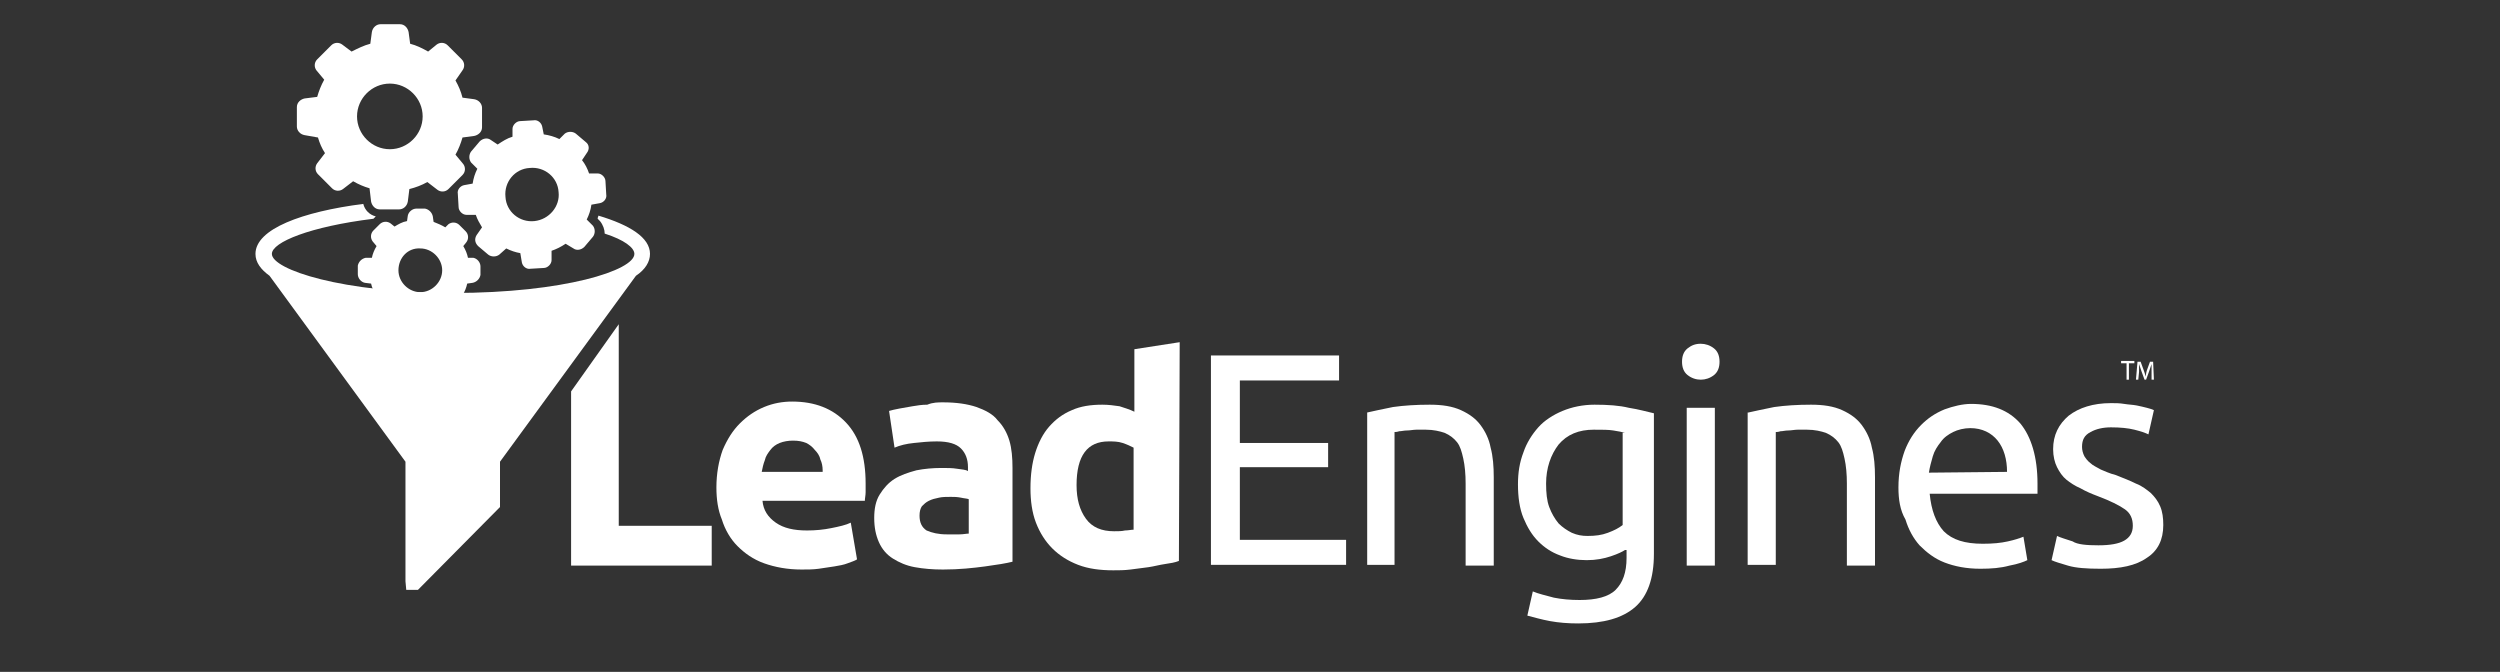
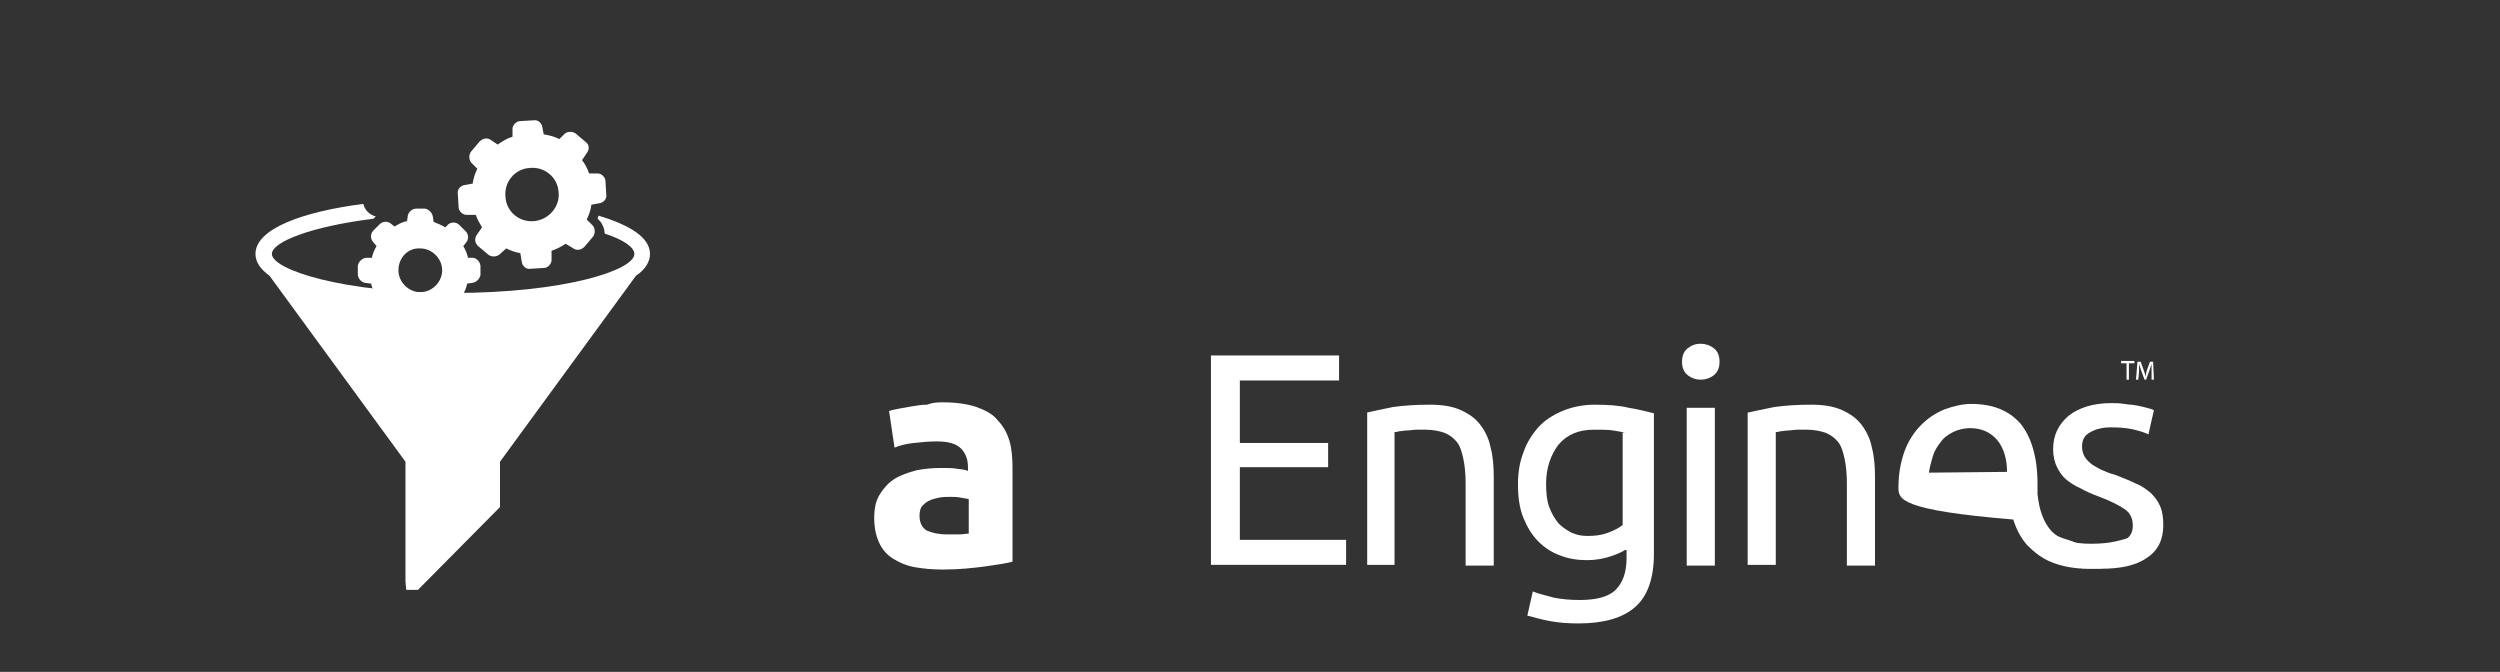
<svg xmlns="http://www.w3.org/2000/svg" version="1.1" id="Layer_1" x="0px" y="0px" viewBox="0 0 320 86" style="enable-background:new 0 0 320 86;" xml:space="preserve">
  <rect x="0" y="0" width="320" height="86" fill="#333333" stroke="none" />
  <style type="text/css">
	.st0{fill:#FFFFFF;}
</style>
  <g>
-     <path class="st0" d="M91.1,67.2v5.2h-18V50.1l6.1-8.6v25.8h11.9V67.2z" />
-     <path class="st0" d="M91.7,62.4c0-1.8,0.3-3.4,0.8-4.8c0.6-1.4,1.3-2.5,2.2-3.4c0.9-0.9,1.9-1.6,3.1-2.1s2.4-0.7,3.6-0.7   c2.9,0,5.2,0.9,6.9,2.7c1.7,1.8,2.5,4.4,2.5,7.8c0,0.3,0,0.7,0,1.1c0,0.4-0.1,0.8-0.1,1.1H97.6c0.1,1.2,0.7,2.1,1.7,2.8   c1,0.7,2.3,1,4,1c1.1,0,2.1-0.1,3.1-0.3c1-0.2,1.9-0.4,2.5-0.7l0.8,4.7c-0.3,0.2-0.7,0.3-1.2,0.5s-1.1,0.3-1.7,0.4s-1.3,0.2-2,0.3   c-0.7,0.1-1.5,0.1-2.2,0.1c-1.8,0-3.4-0.3-4.8-0.8s-2.5-1.3-3.4-2.2c-0.9-0.9-1.6-2.1-2-3.4C91.9,65.3,91.7,63.9,91.7,62.4z    M105.3,60.2c0-0.5-0.1-1-0.3-1.4c-0.1-0.5-0.4-0.9-0.7-1.2c-0.3-0.4-0.7-0.7-1.1-0.9c-0.5-0.2-1-0.3-1.7-0.3   c-0.6,0-1.2,0.1-1.7,0.3s-0.9,0.5-1.2,0.9c-0.3,0.4-0.6,0.8-0.7,1.3c-0.2,0.5-0.3,1-0.4,1.5h7.8L105.3,60.2L105.3,60.2z" />
    <path class="st0" d="M120.7,51.5c1.7,0,3.1,0.2,4.3,0.6c1.1,0.4,2.1,0.9,2.7,1.7c0.7,0.7,1.2,1.6,1.5,2.6s0.4,2.2,0.4,3.5v12   c-0.8,0.2-2,0.4-3.5,0.6s-3.3,0.4-5.4,0.4c-1.3,0-2.5-0.1-3.6-0.3c-1.1-0.2-2-0.6-2.8-1.1s-1.4-1.2-1.8-2.1s-0.6-1.9-0.6-3.1   s0.2-2.2,0.7-3c0.5-0.8,1.1-1.5,1.9-2s1.7-0.8,2.8-1.1c1-0.2,2.1-0.3,3.2-0.3c0.8,0,1.4,0,2,0.1s1.1,0.1,1.4,0.3v-0.5   c0-1-0.3-1.8-0.9-2.4c-0.6-0.6-1.6-0.9-3.1-0.9c-1,0-2,0.1-2.9,0.2c-1,0.1-1.8,0.3-2.5,0.6l-0.7-4.7c0.3-0.1,0.8-0.2,1.3-0.3   s1.1-0.2,1.7-0.3s1.2-0.2,1.9-0.2C119.4,51.5,120.1,51.5,120.7,51.5z M121.2,68.4c0.6,0,1.1,0,1.6,0s0.9-0.1,1.2-0.1v-4.4   c-0.2-0.1-0.6-0.1-1-0.2c-0.5-0.1-0.9-0.1-1.3-0.1c-0.5,0-1.1,0-1.5,0.1c-0.5,0.1-0.9,0.2-1.3,0.4s-0.6,0.4-0.9,0.7   c-0.2,0.3-0.3,0.7-0.3,1.2c0,0.9,0.3,1.5,0.9,1.9C119.3,68.2,120.1,68.4,121.2,68.4z" />
-     <path class="st0" d="M150.9,71.8c-0.5,0.2-1.1,0.3-1.8,0.4s-1.4,0.3-2.1,0.4c-0.7,0.1-1.5,0.2-2.3,0.3c-0.8,0.1-1.5,0.1-2.2,0.1   c-1.7,0-3.2-0.2-4.5-0.7s-2.4-1.2-3.3-2.1c-0.9-0.9-1.6-2-2.1-3.3s-0.7-2.8-0.7-4.4c0-1.7,0.2-3.2,0.6-4.5c0.4-1.3,1-2.5,1.8-3.4   s1.7-1.6,2.9-2.1c1.1-0.5,2.4-0.7,3.9-0.7c0.8,0,1.5,0.1,2.2,0.2c0.6,0.2,1.3,0.4,1.9,0.7v-8l5.8-0.9L150.9,71.8L150.9,71.8z    M137.8,62.1c0,1.8,0.4,3.2,1.2,4.3c0.8,1.1,2,1.6,3.6,1.6c0.5,0,1,0,1.4-0.1c0.4,0,0.8-0.1,1.1-0.1V57.3c-0.4-0.2-0.8-0.4-1.4-0.6   c-0.6-0.2-1.2-0.2-1.8-0.2C139.2,56.5,137.8,58.3,137.8,62.1z" />
    <path class="st0" d="M155,72.4V45.5h16.4v3.2h-12.7v8H170v3.1h-11.3v9.3h13.6v3.2H155V72.4z" />
    <path class="st0" d="M175,52.8c0.8-0.2,1.9-0.4,3.3-0.7c1.4-0.2,3-0.3,4.7-0.3c1.6,0,2.9,0.2,4,0.7s1.9,1.1,2.5,1.9   c0.6,0.8,1.1,1.8,1.3,2.9c0.3,1.1,0.4,2.4,0.4,3.8v11.3h-3.6V61.9c0-1.2-0.1-2.3-0.3-3.2s-0.4-1.6-0.8-2.1   c-0.4-0.5-0.9-0.9-1.6-1.2c-0.6-0.2-1.4-0.4-2.4-0.4c-0.4,0-0.8,0-1.2,0s-0.8,0.1-1.2,0.1s-0.7,0.1-1,0.1c-0.3,0.1-0.5,0.1-0.6,0.1   v17H175V52.8z" />
    <path class="st0" d="M208,70.4c-0.3,0.2-0.9,0.5-1.8,0.8c-0.9,0.3-1.9,0.5-3.1,0.5c-1.2,0-2.4-0.2-3.4-0.6c-1.1-0.4-2-1-2.8-1.8   s-1.4-1.8-1.9-3s-0.7-2.7-0.7-4.3c0-1.5,0.2-2.8,0.7-4.1c0.4-1.2,1.1-2.3,1.9-3.2c0.8-0.9,1.9-1.6,3.1-2.1c1.2-0.5,2.6-0.8,4.1-0.8   c1.7,0,3.2,0.1,4.4,0.4c1.3,0.2,2.3,0.5,3.2,0.7v18c0,3.1-0.8,5.4-2.4,6.8c-1.6,1.4-4,2.1-7.3,2.1c-1.3,0-2.5-0.1-3.6-0.3   c-1.1-0.2-2.1-0.5-2.9-0.7l0.7-3.1c0.7,0.3,1.6,0.5,2.7,0.8c1,0.2,2.1,0.3,3.3,0.3c2.1,0,3.7-0.4,4.6-1.3c0.9-0.9,1.4-2.2,1.4-4.1   v-1L208,70.4L208,70.4z M208,55.4c-0.4-0.1-0.8-0.2-1.5-0.3c-0.6-0.1-1.4-0.1-2.5-0.1c-1.9,0-3.4,0.6-4.5,1.9c-1,1.3-1.6,3-1.6,5   c0,1.2,0.1,2.2,0.4,3c0.3,0.8,0.7,1.5,1.2,2.1c0.5,0.5,1.1,0.9,1.7,1.2c0.7,0.3,1.3,0.4,2,0.4c1,0,1.8-0.1,2.6-0.4s1.4-0.6,1.9-1   V55.4H208z" />
    <path class="st0" d="M217.7,48.6c-0.6,0-1.2-0.2-1.7-0.6c-0.5-0.4-0.7-1-0.7-1.7s0.2-1.3,0.7-1.7s1-0.6,1.7-0.6   c0.6,0,1.2,0.2,1.7,0.6c0.5,0.4,0.7,1,0.7,1.7s-0.2,1.3-0.7,1.7S218.3,48.6,217.7,48.6z M219.5,72.4h-3.6V52.2h3.6V72.4z" />
    <path class="st0" d="M223.8,52.8c0.8-0.2,1.9-0.4,3.3-0.7c1.4-0.2,3-0.3,4.7-0.3c1.6,0,2.9,0.2,4,0.7s1.9,1.1,2.5,1.9   c0.6,0.8,1.1,1.8,1.3,2.9c0.3,1.1,0.4,2.4,0.4,3.8v11.3h-3.6V61.9c0-1.2-0.1-2.3-0.3-3.2s-0.4-1.6-0.8-2.1   c-0.4-0.5-0.9-0.9-1.6-1.2c-0.6-0.2-1.4-0.4-2.4-0.4c-0.4,0-0.8,0-1.2,0s-0.8,0.1-1.2,0.1s-0.7,0.1-1,0.1c-0.3,0.1-0.5,0.1-0.6,0.1   v17h-3.6V52.8H223.8z" />
-     <path class="st0" d="M243,62.4c0-1.8,0.3-3.3,0.8-4.7c0.5-1.3,1.2-2.4,2.1-3.3c0.9-0.9,1.8-1.5,3-2c1.1-0.4,2.3-0.7,3.4-0.7   c2.7,0,4.8,0.8,6.3,2.5c1.4,1.7,2.2,4.3,2.2,7.7c0,0.2,0,0.4,0,0.6c0,0.2,0,0.5,0,0.7H247c0.2,2.1,0.8,3.7,1.8,4.8   c1.1,1.1,2.7,1.6,5,1.6c1.3,0,2.3-0.1,3.2-0.3c0.9-0.2,1.5-0.4,2-0.6l0.5,3c-0.4,0.2-1.2,0.5-2.3,0.7c-1.1,0.3-2.3,0.4-3.7,0.4   c-1.8,0-3.3-0.3-4.6-0.8s-2.3-1.3-3.2-2.2c-0.8-0.9-1.4-2-1.8-3.3C243.2,65.3,243,63.9,243,62.4z M256.9,60.4c0-1.6-0.4-3-1.2-4   s-2-1.6-3.5-1.6c-0.8,0-1.6,0.2-2.2,0.5c-0.6,0.3-1.2,0.7-1.6,1.3c-0.4,0.5-0.8,1.1-1,1.8s-0.4,1.4-0.5,2.1L256.9,60.4L256.9,60.4z   " />
+     <path class="st0" d="M243,62.4c0-1.8,0.3-3.3,0.8-4.7c0.5-1.3,1.2-2.4,2.1-3.3c0.9-0.9,1.8-1.5,3-2c1.1-0.4,2.3-0.7,3.4-0.7   c2.7,0,4.8,0.8,6.3,2.5c1.4,1.7,2.2,4.3,2.2,7.7c0,0.2,0,0.4,0,0.6c0,0.2,0,0.5,0,0.7c0.2,2.1,0.8,3.7,1.8,4.8   c1.1,1.1,2.7,1.6,5,1.6c1.3,0,2.3-0.1,3.2-0.3c0.9-0.2,1.5-0.4,2-0.6l0.5,3c-0.4,0.2-1.2,0.5-2.3,0.7c-1.1,0.3-2.3,0.4-3.7,0.4   c-1.8,0-3.3-0.3-4.6-0.8s-2.3-1.3-3.2-2.2c-0.8-0.9-1.4-2-1.8-3.3C243.2,65.3,243,63.9,243,62.4z M256.9,60.4c0-1.6-0.4-3-1.2-4   s-2-1.6-3.5-1.6c-0.8,0-1.6,0.2-2.2,0.5c-0.6,0.3-1.2,0.7-1.6,1.3c-0.4,0.5-0.8,1.1-1,1.8s-0.4,1.4-0.5,2.1L256.9,60.4L256.9,60.4z   " />
    <path class="st0" d="M268.6,69.8c1.5,0,2.6-0.2,3.3-0.6c0.7-0.4,1.1-1,1.1-1.9s-0.3-1.6-1-2.1s-1.9-1.1-3.5-1.7   c-0.8-0.3-1.5-0.6-2.2-1c-0.7-0.3-1.3-0.7-1.8-1.1c-0.5-0.4-0.9-1-1.2-1.6c-0.3-0.6-0.5-1.4-0.5-2.3c0-1.8,0.7-3.2,2-4.3   c1.3-1,3.1-1.6,5.4-1.6c0.6,0,1.1,0,1.7,0.1s1.1,0.1,1.6,0.2c0.5,0.1,0.9,0.2,1.3,0.3s0.7,0.2,0.9,0.3l-0.7,3.1   c-0.4-0.2-1-0.4-1.8-0.6c-0.8-0.2-1.8-0.3-3-0.3c-1,0-1.9,0.2-2.6,0.6c-0.8,0.4-1.1,1-1.1,1.9c0,0.4,0.1,0.8,0.3,1.2   c0.2,0.3,0.4,0.6,0.8,0.9c0.3,0.3,0.8,0.5,1.3,0.8c0.5,0.2,1.1,0.5,1.9,0.7c1,0.4,1.8,0.7,2.6,1.1c0.8,0.3,1.4,0.8,1.9,1.2   c0.5,0.5,0.9,1,1.2,1.7c0.3,0.7,0.4,1.5,0.4,2.4c0,1.9-0.7,3.3-2.1,4.2c-1.4,1-3.4,1.4-5.9,1.4c-1.8,0-3.2-0.1-4.2-0.4   s-1.7-0.5-2.1-0.7l0.7-3.1c0.4,0.2,1.1,0.4,2,0.7C265.9,69.7,267.1,69.8,268.6,69.8z" />
  </g>
  <g>
-     <path class="st0" d="M40.7,17.6c0.2,0.7,0.5,1.4,0.9,2l-1,1.3c-0.3,0.4-0.3,1,0.1,1.4l1.8,1.8c0.4,0.4,1,0.4,1.4,0.1l1.3-1   c0.7,0.4,1.4,0.7,2.1,0.9l0.2,1.7c0.1,0.5,0.5,1,1.1,1h2.5c0.5,0,1-0.4,1.1-1l0.2-1.6c0.8-0.2,1.6-0.5,2.3-0.9l1.3,1   c0.4,0.3,1,0.3,1.4-0.1l1.8-1.8c0.4-0.4,0.4-1,0.1-1.4l-1-1.2c0.4-0.7,0.7-1.5,0.9-2.2l1.5-0.2c0.5-0.1,1-0.5,1-1.1v-2.5   c0-0.5-0.4-1-1-1.1l-1.5-0.2c-0.2-0.8-0.5-1.5-0.9-2.2L59.2,9c0.3-0.4,0.3-1-0.1-1.4l-1.8-1.8c-0.4-0.4-1-0.4-1.4-0.1l-1.1,0.9   c-0.7-0.4-1.5-0.8-2.3-1l-0.2-1.5c-0.1-0.5-0.5-1-1.1-1h-2.5c-0.5,0-1,0.4-1.1,1l-0.2,1.5c-0.8,0.2-1.6,0.6-2.4,1l-1.2-0.9   c-0.4-0.3-1-0.3-1.4,0.1l-1.8,1.8c-0.4,0.4-0.4,1-0.1,1.4l1,1.2c-0.4,0.7-0.7,1.5-0.9,2.2L39,12.6c-0.5,0.1-1,0.5-1,1.1v2.5   c0,0.5,0.4,1,1,1.1L40.7,17.6z M49.9,10.7c2.3,0,4.2,1.9,4.2,4.2s-1.9,4.2-4.2,4.2s-4.2-1.9-4.2-4.2S47.6,10.7,49.9,10.7L49.9,10.7   z" />
    <path class="st0" d="M75,18.2l-1.3-1.1c-0.4-0.3-1-0.3-1.4,0l-0.7,0.7c-0.6-0.3-1.3-0.5-2-0.6l-0.2-1c-0.1-0.5-0.6-0.9-1.1-0.8   l-1.7,0.1c-0.5,0-1,0.5-1,1v1c-0.7,0.2-1.3,0.6-1.9,1l-0.9-0.6c-0.4-0.3-1-0.2-1.4,0.2l-1.1,1.3c-0.3,0.4-0.3,1,0,1.4l0.8,0.8   c-0.3,0.6-0.5,1.2-0.6,1.9l-1.1,0.2c-0.5,0.1-0.9,0.6-0.8,1.1l0.1,1.7c0,0.5,0.5,1,1,1h1.2c0.2,0.6,0.5,1.1,0.8,1.6l-0.7,1   c-0.3,0.5-0.2,1,0.2,1.4l1.3,1.1c0.4,0.3,1,0.3,1.4,0l0.9-0.8c0.6,0.3,1.2,0.5,1.8,0.6l0.2,1.2c0.1,0.5,0.6,0.9,1.1,0.8l1.7-0.1   c0.5,0,1-0.5,1-1v-1.2c0.6-0.2,1.2-0.5,1.8-0.9l1,0.6c0.4,0.3,1,0.2,1.4-0.2l1.1-1.3c0.3-0.4,0.3-1,0-1.4l-0.8-0.8   c0.3-0.6,0.5-1.2,0.6-1.9l1.1-0.2c0.5-0.1,0.9-0.6,0.8-1.1l-0.1-1.7c0-0.5-0.5-1-1-1h-1.1c-0.2-0.6-0.5-1.2-0.9-1.7l0.6-0.9   C75.5,19.1,75.4,18.5,75,18.2L75,18.2z M68.4,28.3c-1.9,0.2-3.6-1.2-3.7-3.1c-0.2-1.9,1.2-3.6,3.1-3.7c1.9-0.2,3.6,1.2,3.7,3.1   C71.7,26.4,70.3,28.1,68.4,28.3L68.4,28.3z" />
    <path class="st0" d="M46.8,33c-0.5,0.1-0.9,0.5-1,1v1.1c0,0.5,0.4,1,0.9,1.1l0.8,0.1c0.1,0.5,0.3,0.9,0.6,1.4l-0.5,0.6   c-0.3,0.4-0.3,1,0.1,1.4l0.8,0.8c0.4,0.4,1,0.4,1.4,0.1l0.6-0.5c0.4,0.3,0.9,0.5,1.4,0.6l0.1,0.8c0.1,0.5,0.5,0.9,1,1h1.1   c0.5,0,1-0.4,1.1-0.9l0.1-0.8c0.5-0.1,1-0.3,1.5-0.6l0.6,0.5c0.4,0.3,1,0.3,1.4-0.1l0.8-0.8c0.4-0.4,0.4-1,0.1-1.4l-0.5-0.6   c0.3-0.5,0.5-1,0.6-1.5l0.7-0.1c0.5-0.1,0.9-0.5,1-1v-1.1c0-0.5-0.4-1-0.9-1.1h-0.7c-0.1-0.5-0.3-1-0.6-1.5l0.4-0.5   c0.3-0.4,0.3-1-0.1-1.4l-0.8-0.8c-0.4-0.4-1-0.4-1.4-0.1L57,29.1c-0.5-0.3-1-0.5-1.5-0.7l-0.1-0.7c-0.1-0.5-0.5-0.9-1-1h-1.1   c-0.5,0-1,0.4-1.1,0.9l-0.1,0.7c-0.6,0.1-1.1,0.4-1.6,0.7L50,28.6c-0.4-0.3-1-0.3-1.4,0.1l-0.8,0.8c-0.4,0.4-0.4,1-0.1,1.4l0.5,0.6   c-0.3,0.5-0.5,1-0.6,1.5H46.8z M53.8,31.8c1.5,0,2.8,1.3,2.8,2.8s-1.3,2.8-2.8,2.8S51,36.1,51,34.6C51,33,52.2,31.7,53.8,31.8   L53.8,31.8z" />
    <path class="st0" d="M76.6,27.6c0,0.1-0.1,0.2-0.1,0.4l0.3,0.3c0.4,0.5,0.6,1.1,0.6,1.6c2.5,0.8,3.8,1.8,3.8,2.6c0,2.1-9,5-23.2,5   s-23.2-3-23.2-5c0-1.5,4.9-3.5,13-4.5l0.1-0.1c0.1-0.1,0.1-0.1,0.2-0.2c-0.8-0.2-1.4-0.8-1.6-1.6c-7.8,1-13.8,3.2-13.8,6.4   c0,1.1,0.7,2,1.8,2.8l17.4,23.8v15.3l0.1,1.1h1h0.5L64,64.9v-5.8l17.4-23.8c1.2-0.8,1.8-1.8,1.8-2.8C83.2,30.4,80.6,28.8,76.6,27.6   z" />
  </g>
  <g>
    <path class="st0" d="M272.2,46.5h-0.7v-0.3h1.7v0.3h-0.7v2.1h-0.3V46.5z" />
    <path class="st0" d="M275.4,47.6c0-0.3,0-0.7,0-1l0,0c-0.1,0.3-0.2,0.6-0.3,0.9l-0.4,1.1h-0.2l-0.4-1.1c-0.1-0.3-0.2-0.6-0.3-0.9   l0,0c0,0.3,0,0.7,0,1l-0.1,1h-0.3l0.2-2.3h0.4l0.4,1.1c0.1,0.3,0.2,0.5,0.2,0.8l0,0c0.1-0.2,0.1-0.5,0.2-0.8l0.4-1.1h0.4l0.1,2.3   h-0.3L275.4,47.6z" />
  </g>
</svg>